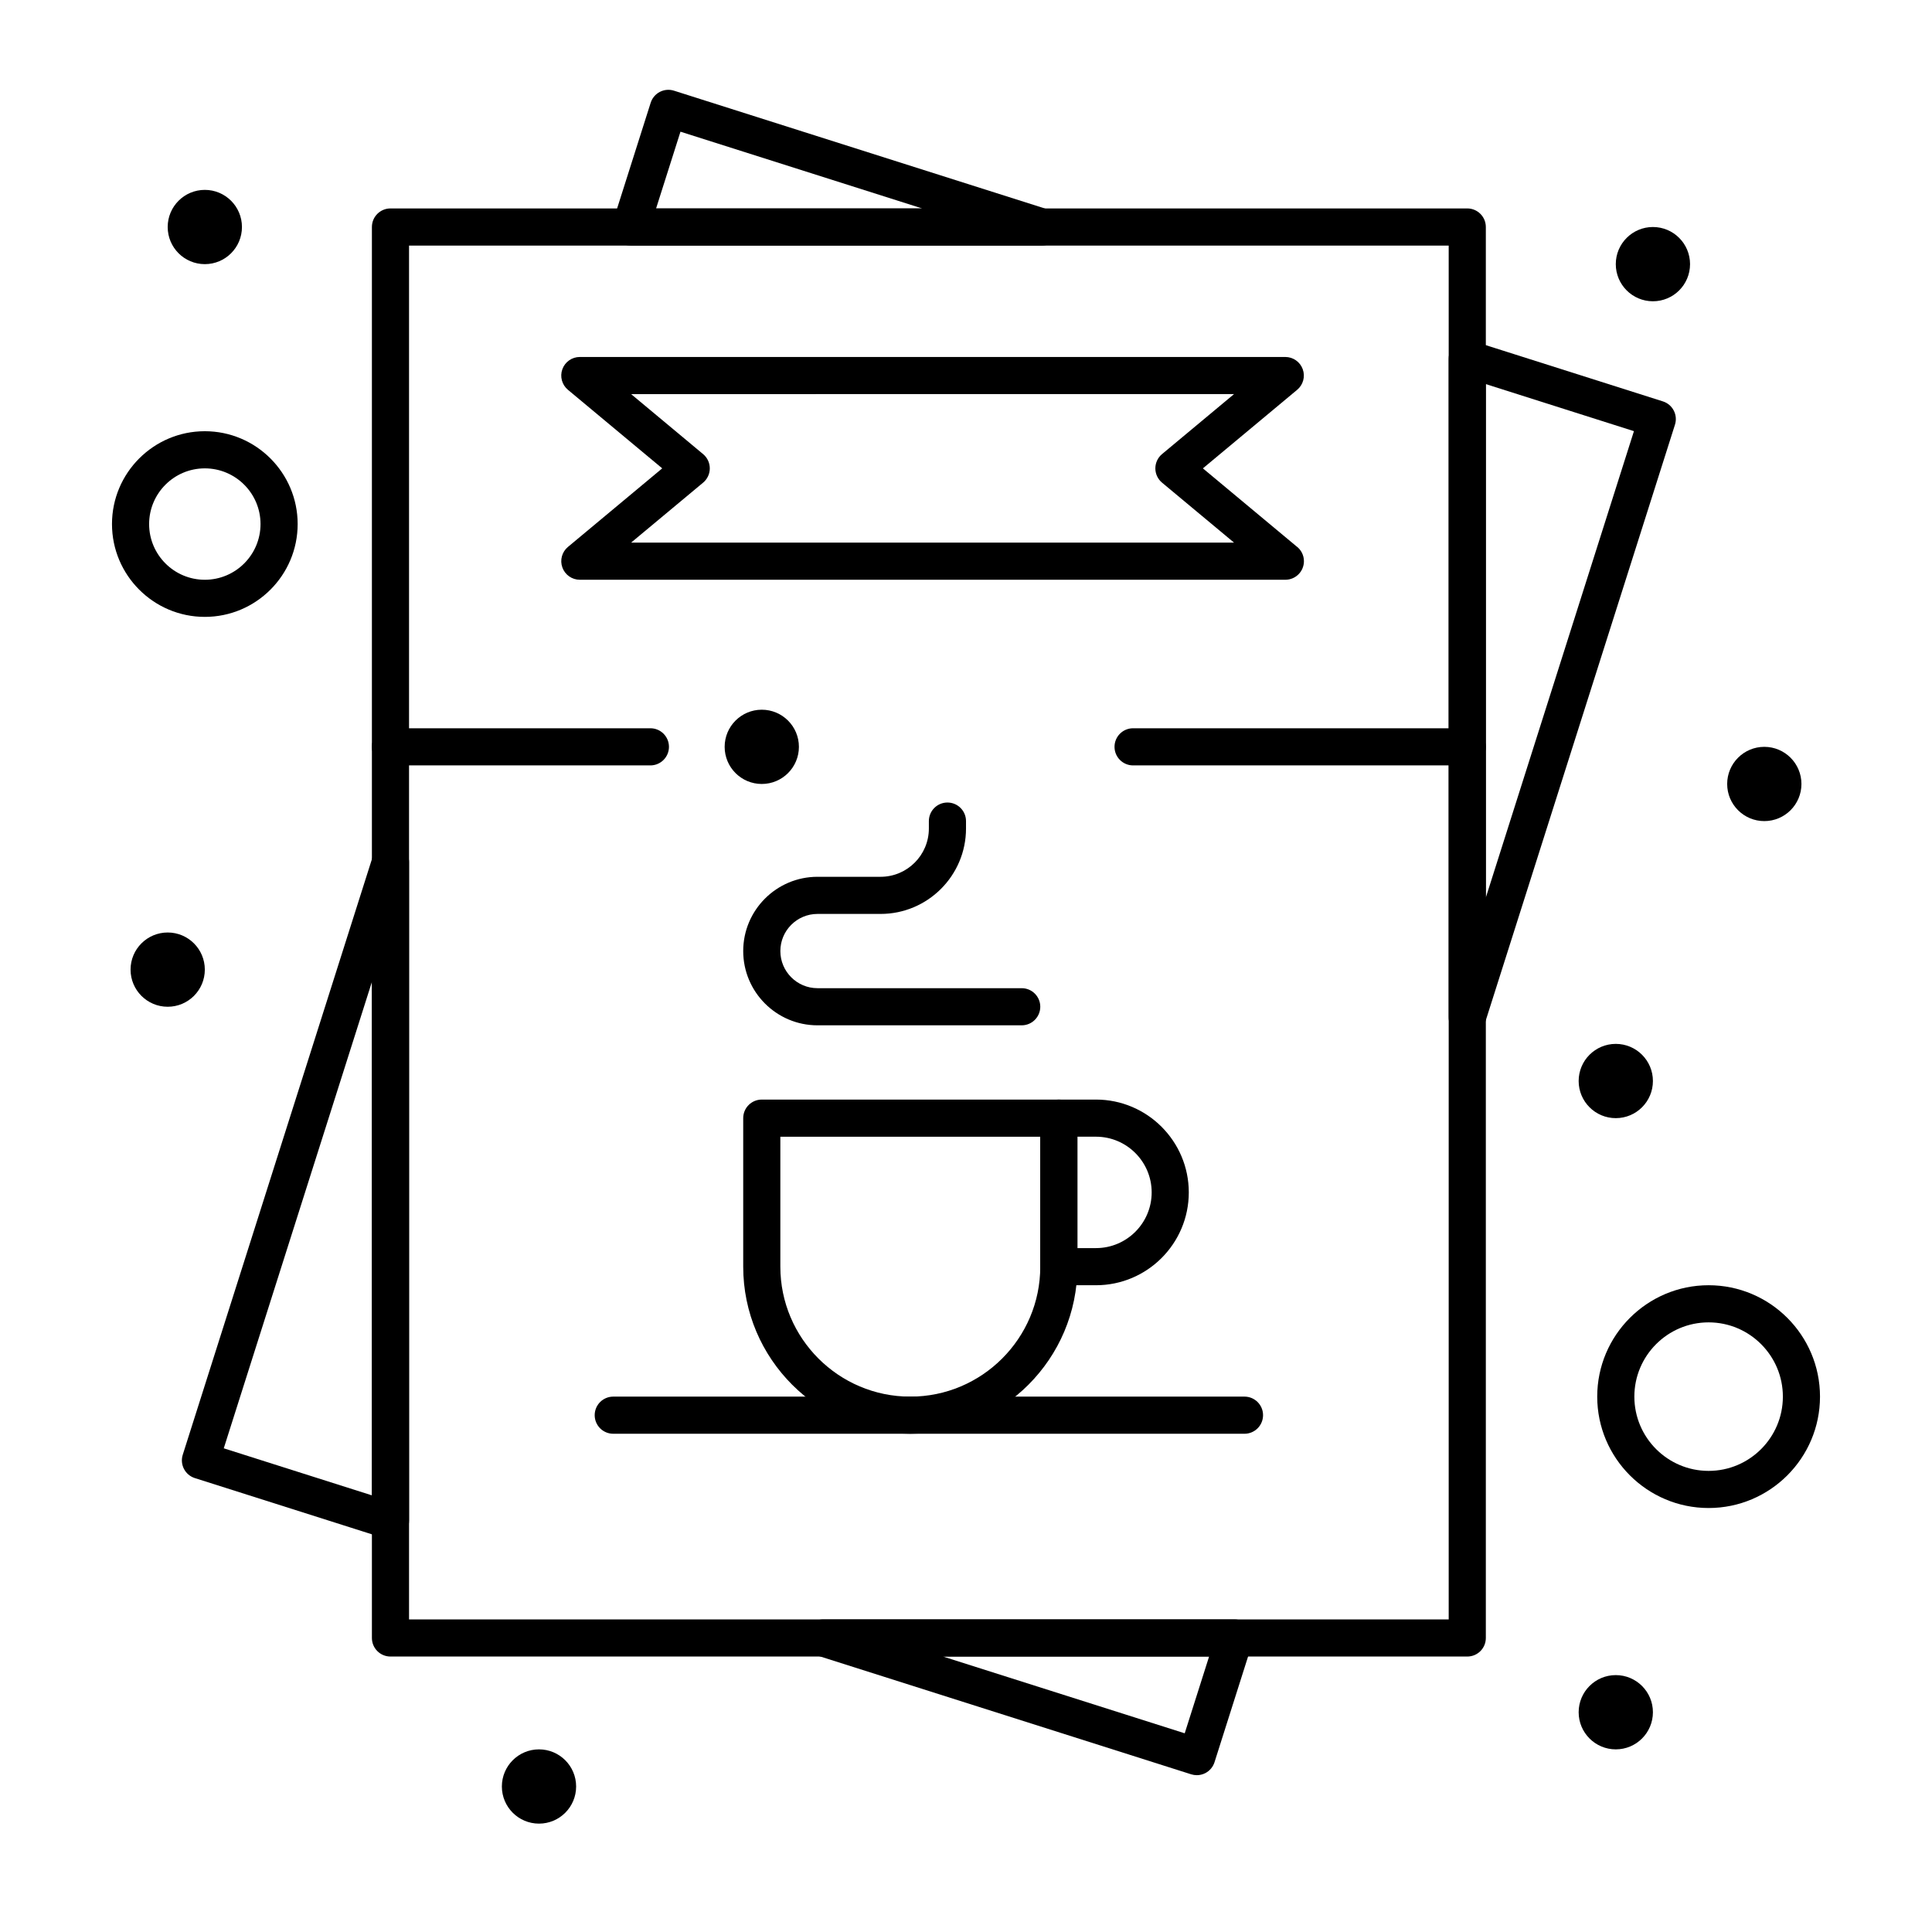
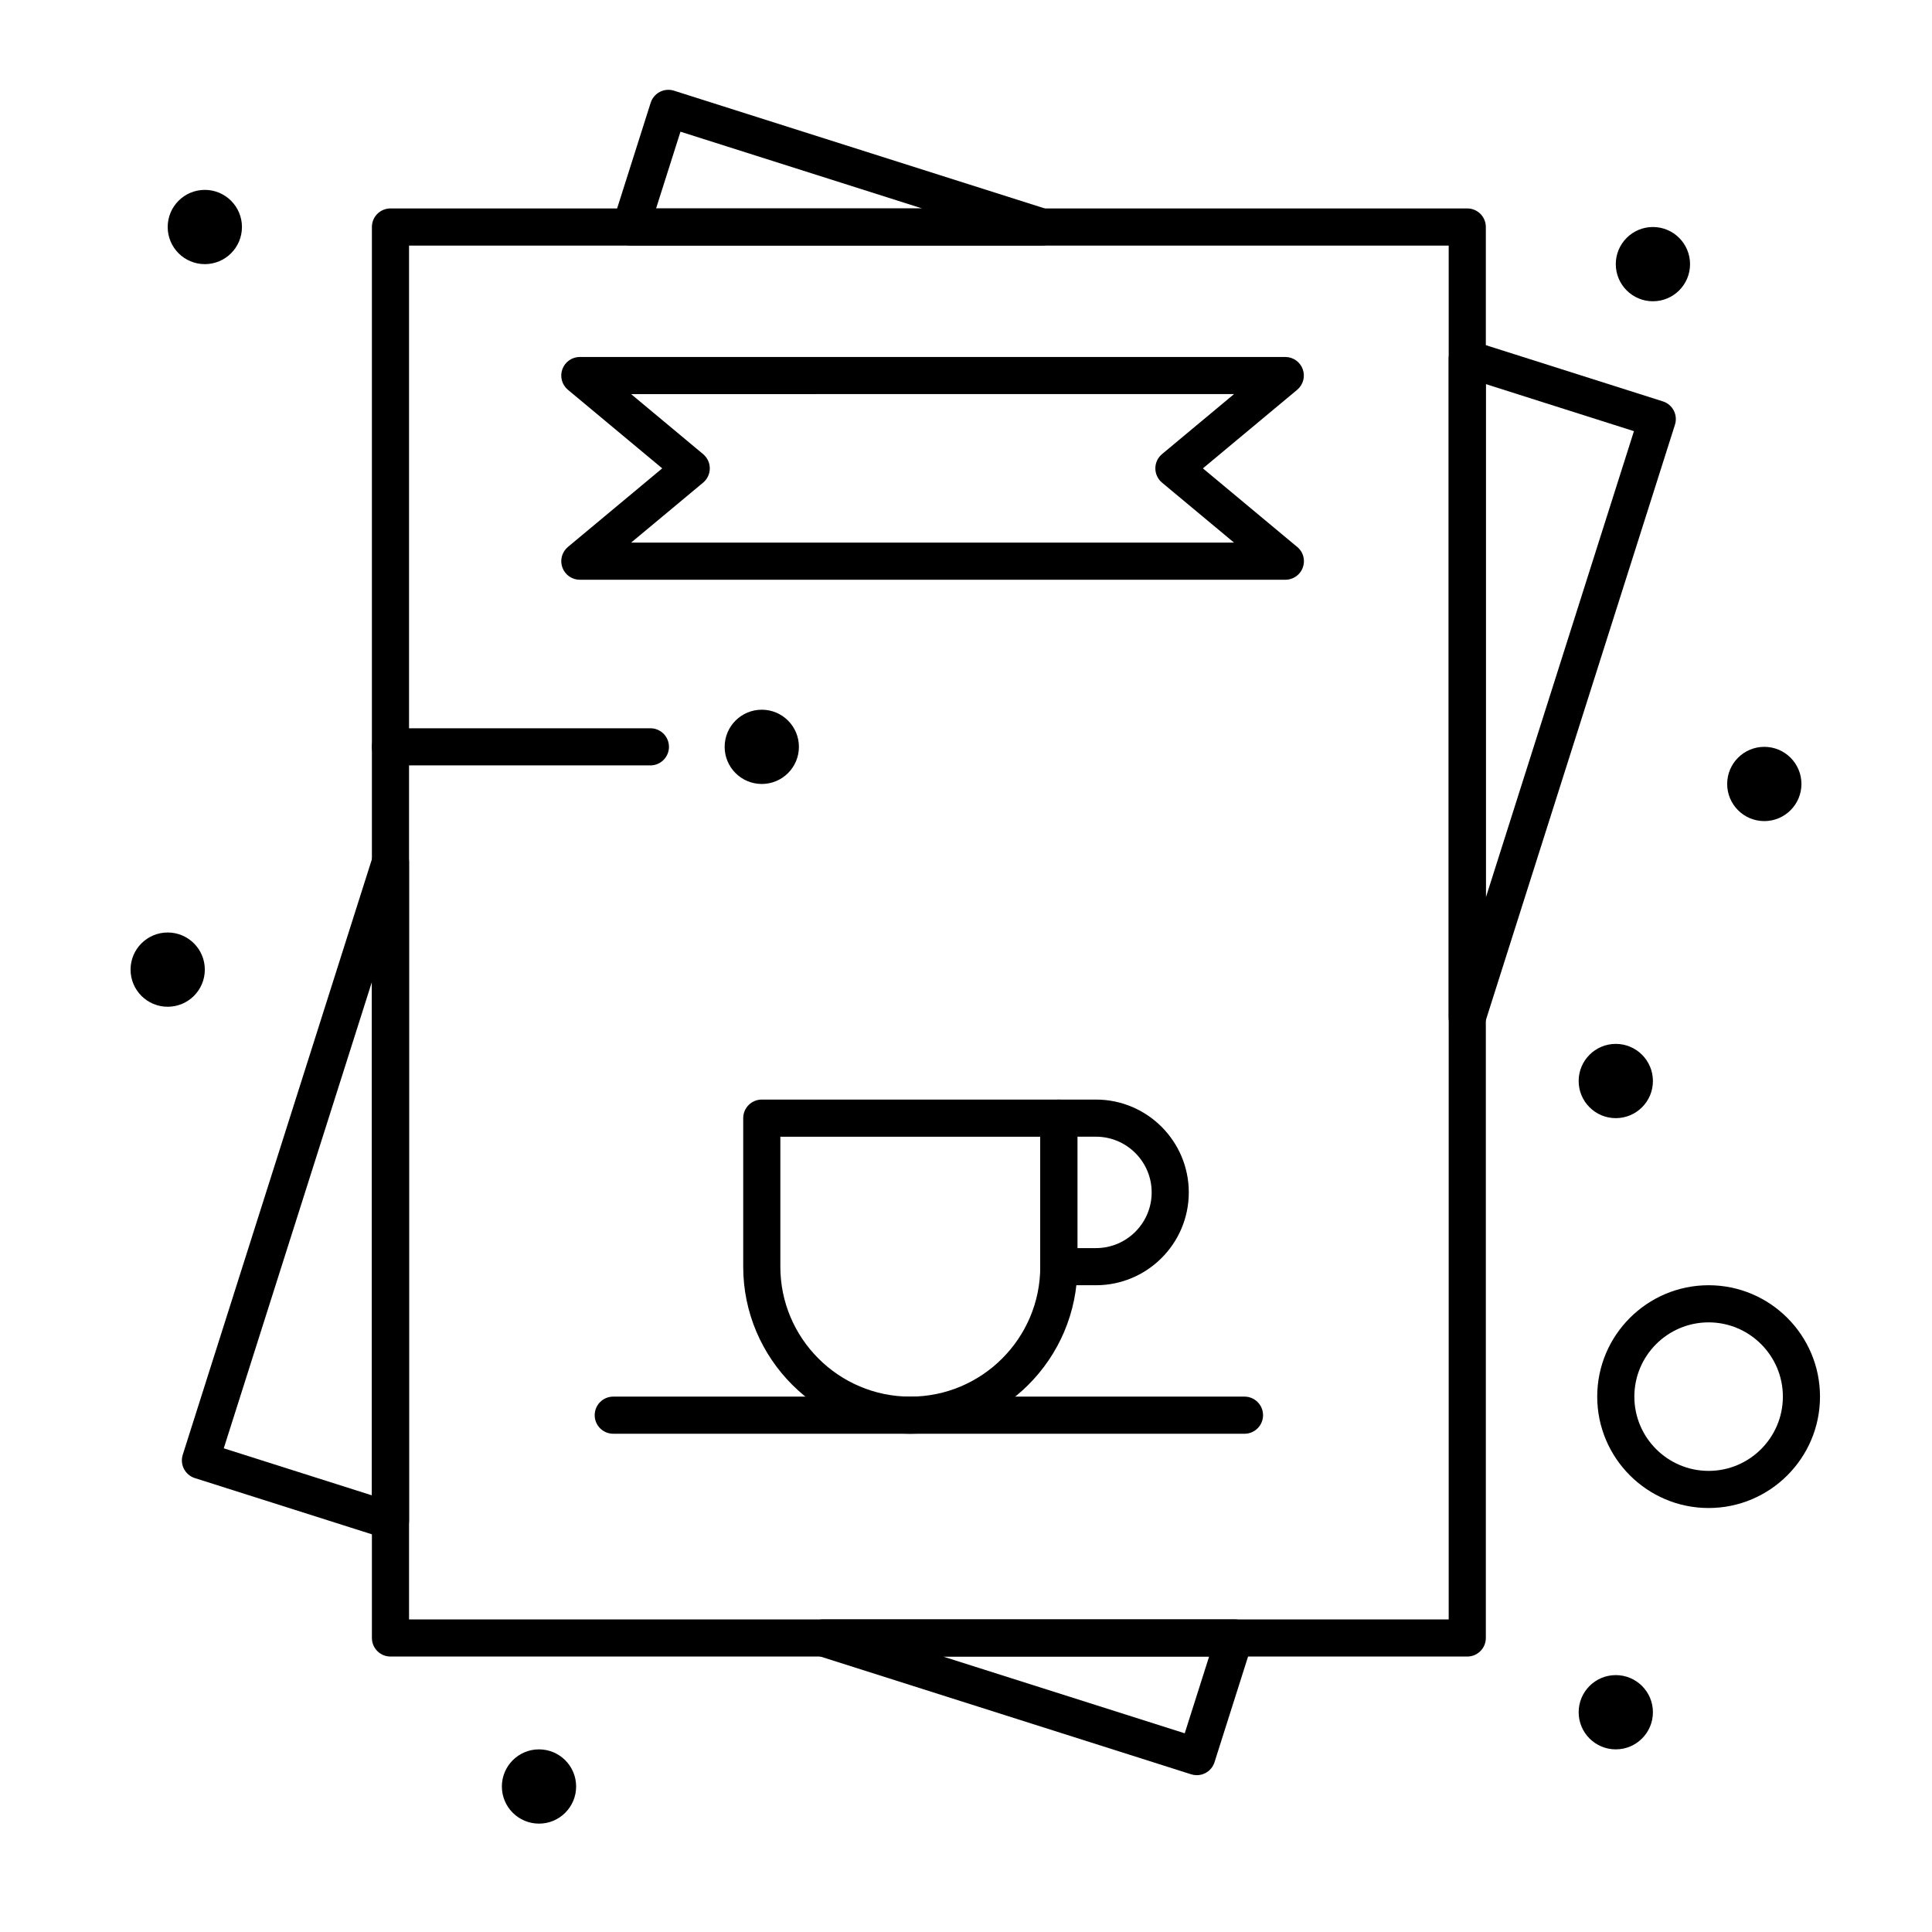
<svg xmlns="http://www.w3.org/2000/svg" fill="#000000" width="800px" height="800px" version="1.1" viewBox="144 144 512 512">
  <g>
-     <path d="m461.16 614.44c-0.5 0-1.004-0.078-1.488-0.23l-98.992-31.441c-2.312-0.734-3.742-3.047-3.371-5.441 0.371-2.398 2.434-4.168 4.863-4.168h108.98c1.57 0 3.043 0.75 3.969 2.016 0.926 1.266 1.195 2.898 0.719 4.394l-9.984 31.441c-0.395 1.242-1.27 2.277-2.426 2.879-0.707 0.367-1.484 0.551-2.266 0.551zm-67.246-31.438 64.047 20.34 6.461-20.34z" />
+     <path d="m461.16 614.44c-0.5 0-1.004-0.078-1.488-0.23l-98.992-31.441c-2.312-0.734-3.742-3.047-3.371-5.441 0.371-2.398 2.434-4.168 4.863-4.168h108.98c1.57 0 3.043 0.75 3.969 2.016 0.926 1.266 1.195 2.898 0.719 4.394l-9.984 31.441c-0.395 1.242-1.27 2.277-2.426 2.879-0.707 0.367-1.484 0.551-2.266 0.551m-67.246-31.438 64.047 20.34 6.461-20.34z" />
    <path d="m532.84 418.55c-0.25 0-0.504-0.02-0.758-0.059-2.398-0.371-4.168-2.438-4.168-4.863v-174.56c0-1.57 0.75-3.043 2.016-3.969 1.266-0.93 2.894-1.195 4.394-0.719l50.359 15.992c2.59 0.824 4.023 3.59 3.199 6.18l-50.359 158.57c-0.656 2.066-2.574 3.434-4.684 3.434zm4.914-172.76v136.09l39.258-123.62z" />
    <path d="m420.12 209.08h-108.98c-1.57 0-3.043-0.75-3.969-2.016s-1.195-2.898-0.719-4.394l9.984-31.438c0.395-1.242 1.27-2.277 2.426-2.879 1.156-0.602 2.508-0.715 3.754-0.32l98.992 31.438c2.312 0.734 3.742 3.047 3.375 5.441-0.375 2.398-2.438 4.168-4.863 4.168zm-102.25-9.84h70.508l-64.047-20.34z" />
    <path d="m247.48 551.93c-0.5 0-1-0.074-1.488-0.23l-50.359-15.992c-2.59-0.824-4.023-3.59-3.199-6.18l50.359-158.57c0.734-2.312 3.043-3.746 5.441-3.371 2.398 0.371 4.168 2.434 4.168 4.863v174.56c0 1.57-0.75 3.043-2.016 3.969-0.852 0.621-1.875 0.945-2.906 0.945zm-44.18-24.113 39.262 12.469v-136.09z" />
    <path d="m532.84 583h-285.36c-2.719 0-4.922-2.203-4.922-4.922v-373.92c0-2.719 2.203-4.922 4.922-4.922h285.36c2.719 0 4.922 2.203 4.922 4.922v373.92c0 2.719-2.199 4.922-4.918 4.922zm-280.44-9.84h275.52v-364.08h-275.52z" />
    <path d="m385.24 523.96c-24.418 0-44.281-19.863-44.281-44.281v-39.359c0-2.719 2.203-4.922 4.922-4.922h78.719c2.719 0 4.922 2.203 4.922 4.922v39.359c0 24.418-19.863 44.281-44.281 44.281zm-34.441-78.719v34.441c0 18.992 15.449 34.441 34.441 34.441 18.992 0 34.441-15.449 34.441-34.441v-34.441z" />
    <path d="m434.44 484.6h-9.84c-2.719 0-4.922-2.203-4.922-4.922v-39.359c0-2.719 2.203-4.922 4.922-4.922h9.84c13.566 0 24.602 11.035 24.602 24.602s-11.035 24.602-24.602 24.602zm-4.918-9.84h4.922c8.141 0 14.762-6.621 14.762-14.762s-6.621-14.762-14.762-14.762h-4.922z" />
-     <path d="m414.76 415.72h-54.121c-10.852 0-19.68-8.828-19.68-19.68 0-10.852 8.828-19.68 19.68-19.68h16.727c7.055 0 12.793-5.738 12.793-12.793v-1.969c0-2.719 2.203-4.922 4.922-4.922s4.922 2.203 4.922 4.922v1.969c0 12.48-10.152 22.633-22.633 22.633h-16.727c-5.426 0-9.84 4.414-9.84 9.84 0 5.426 4.414 9.84 9.84 9.84h54.121c2.719 0 4.922 2.203 4.922 4.922-0.004 2.715-2.207 4.918-4.926 4.918z" />
    <path d="m484.64 297.64h-0.02-186.96c-2.07 0-3.922-1.297-4.625-3.246-0.707-1.949-0.113-4.129 1.477-5.453l24.984-20.82-24.988-20.82c-1.59-1.328-2.18-3.508-1.477-5.453 0.703-1.949 2.555-3.246 4.625-3.246h186.96c2.07 0 3.922 1.297 4.625 3.246 0.707 1.949 0.113 4.129-1.477 5.453l-24.984 20.82 24.723 20.602c1.242 0.891 2.051 2.352 2.051 3.996 0.004 2.719-2.199 4.922-4.914 4.922zm-173.39-9.84h159.78l-19.082-15.898c-1.121-0.934-1.77-2.32-1.77-3.781 0-1.461 0.648-2.844 1.77-3.781l19.082-15.902-159.78 0.004 19.082 15.902c1.121 0.934 1.77 2.32 1.77 3.781 0 1.461-0.648 2.844-1.77 3.781z" />
    <path d="m188.44 410.8c-5.434 0-9.84-4.406-9.84-9.84 0-5.434 4.406-9.84 9.84-9.84s9.84 4.406 9.84 9.84c0 5.434-4.406 9.84-9.84 9.84z" />
    <path d="m611.56 361.6c-5.434 0-9.84-4.406-9.84-9.84 0-5.434 4.406-9.84 9.84-9.84s9.84 4.406 9.84 9.84c0 5.434-4.406 9.84-9.84 9.84z" />
    <path d="m345.88 351.76c-5.434 0-9.84-4.406-9.84-9.84 0-5.434 4.406-9.84 9.84-9.84s9.84 4.406 9.84 9.84c0 5.434-4.406 9.84-9.84 9.84z" />
    <path d="m572.2 440.32c-5.434 0-9.84-4.406-9.84-9.84 0-5.434 4.406-9.84 9.84-9.84 5.434 0 9.84 4.406 9.84 9.84 0 5.438-4.406 9.84-9.84 9.84z" />
    <path d="m572.2 607.6c-5.434 0-9.84-4.406-9.84-9.84 0-5.434 4.406-9.84 9.84-9.84 5.434 0 9.84 4.406 9.84 9.84 0 5.434-4.406 9.84-9.84 9.84z" />
    <path d="m286.84 627.28c-5.434 0-9.84-4.406-9.84-9.84s4.406-9.84 9.84-9.84 9.84 4.406 9.84 9.84c0 5.438-4.406 9.84-9.84 9.84z" />
    <path d="m582.04 223.84c-5.434 0-9.84-4.406-9.84-9.84s4.406-9.84 9.84-9.84c5.434 0 9.84 4.406 9.84 9.84 0 5.438-4.406 9.84-9.84 9.84z" />
    <path d="m198.28 214c-5.434 0-9.84-4.406-9.84-9.84s4.406-9.84 9.84-9.84 9.84 4.406 9.84 9.84c0 5.438-4.406 9.84-9.84 9.84z" />
    <path d="m473.8 523.96h-167.28c-2.719 0-4.922-2.203-4.922-4.922s2.203-4.922 4.922-4.922h167.28c2.719 0 4.922 2.203 4.922 4.922-0.004 2.723-2.207 4.922-4.926 4.922z" />
    <path d="m316.36 346.84h-68.879c-2.719 0-4.922-2.203-4.922-4.922s2.203-4.922 4.922-4.922h68.879c2.719 0 4.922 2.203 4.922 4.922-0.004 2.719-2.207 4.922-4.922 4.922z" />
-     <path d="m532.84 346.84h-88.559c-2.719 0-4.922-2.203-4.922-4.922s2.203-4.922 4.922-4.922h88.559c2.719 0 4.922 2.203 4.922 4.922-0.004 2.719-2.203 4.922-4.922 4.922z" />
-     <path d="m198.28 307.48c-13.566 0-24.602-11.035-24.602-24.602s11.035-24.602 24.602-24.602 24.602 11.035 24.602 24.602-11.035 24.602-24.602 24.602zm0-39.359c-8.141 0-14.762 6.621-14.762 14.762s6.621 14.762 14.762 14.762 14.762-6.621 14.762-14.762-6.621-14.762-14.762-14.762z" />
    <path d="m596.8 543.64c-16.277 0-29.52-13.242-29.52-29.52 0-16.277 13.242-29.52 29.52-29.52 16.277 0 29.52 13.242 29.52 29.52 0 16.277-13.242 29.52-29.52 29.52zm0-49.199c-10.852 0-19.68 8.828-19.68 19.68 0 10.852 8.828 19.68 19.68 19.68 10.852 0 19.68-8.828 19.68-19.68 0-10.852-8.828-19.68-19.68-19.68z" />
  </g>
</svg>